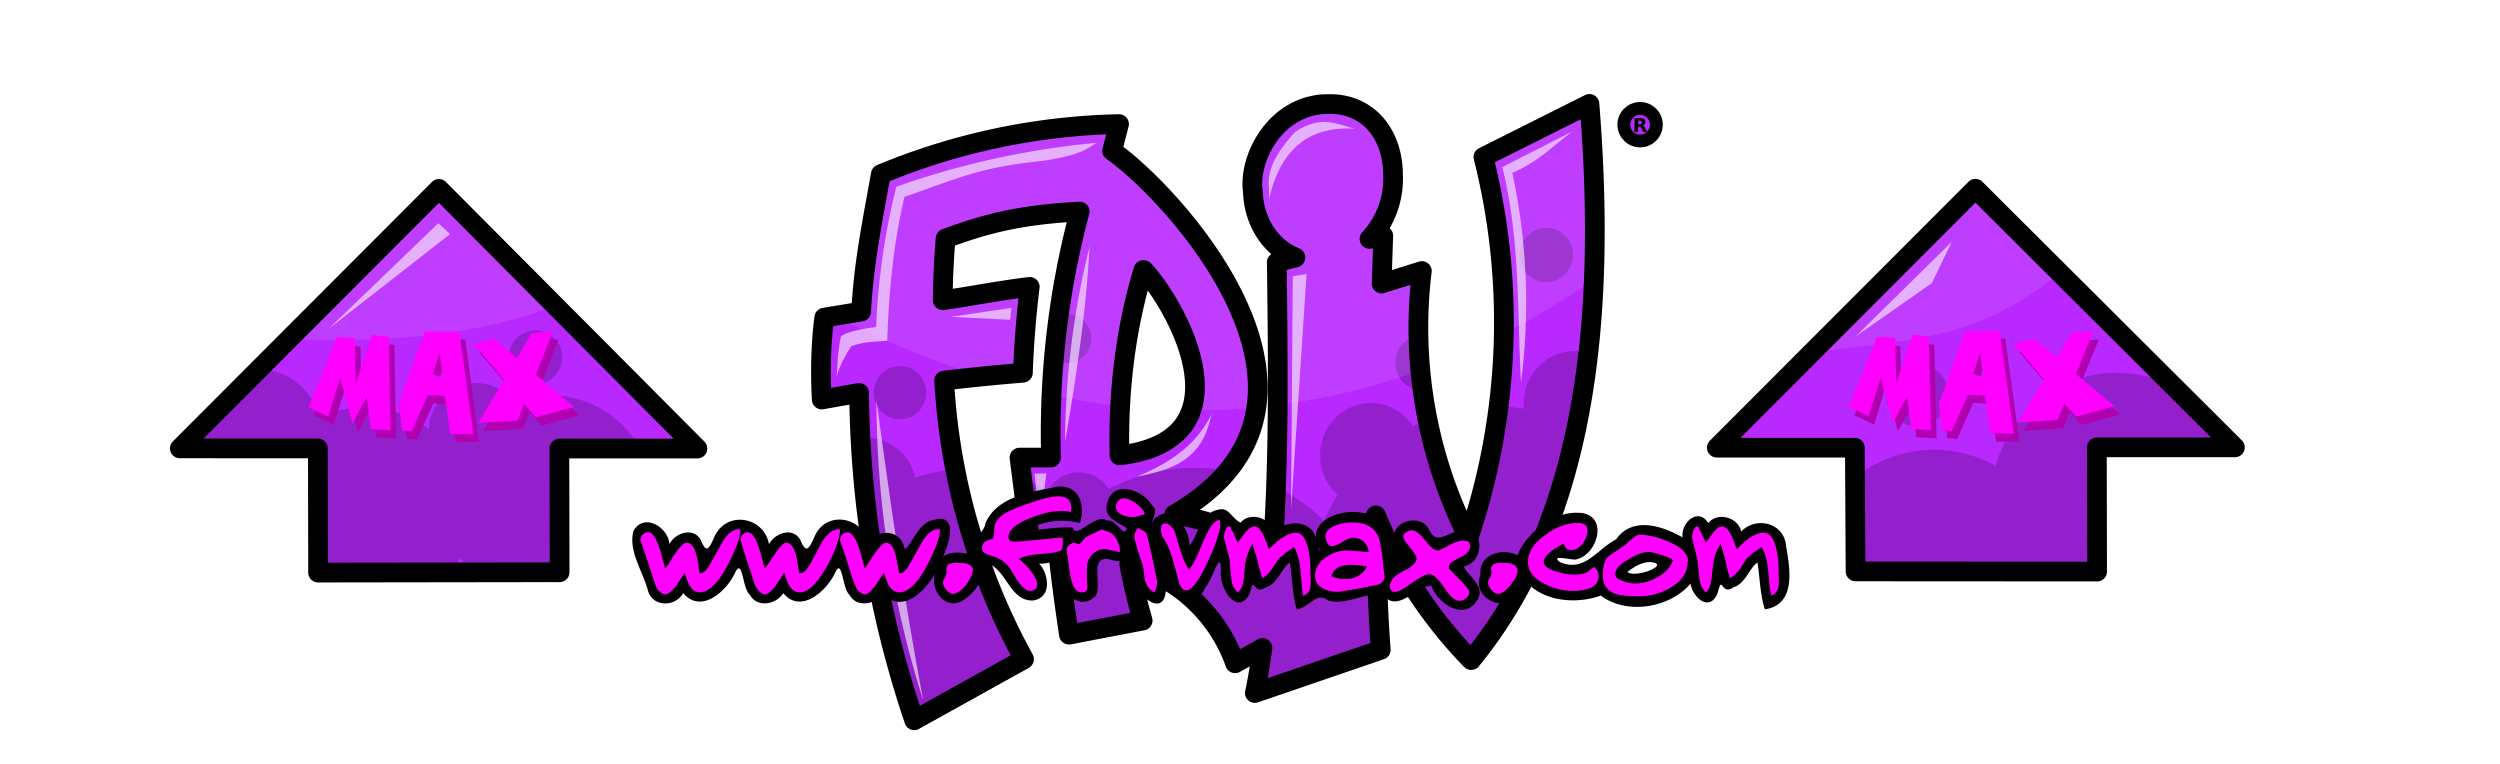
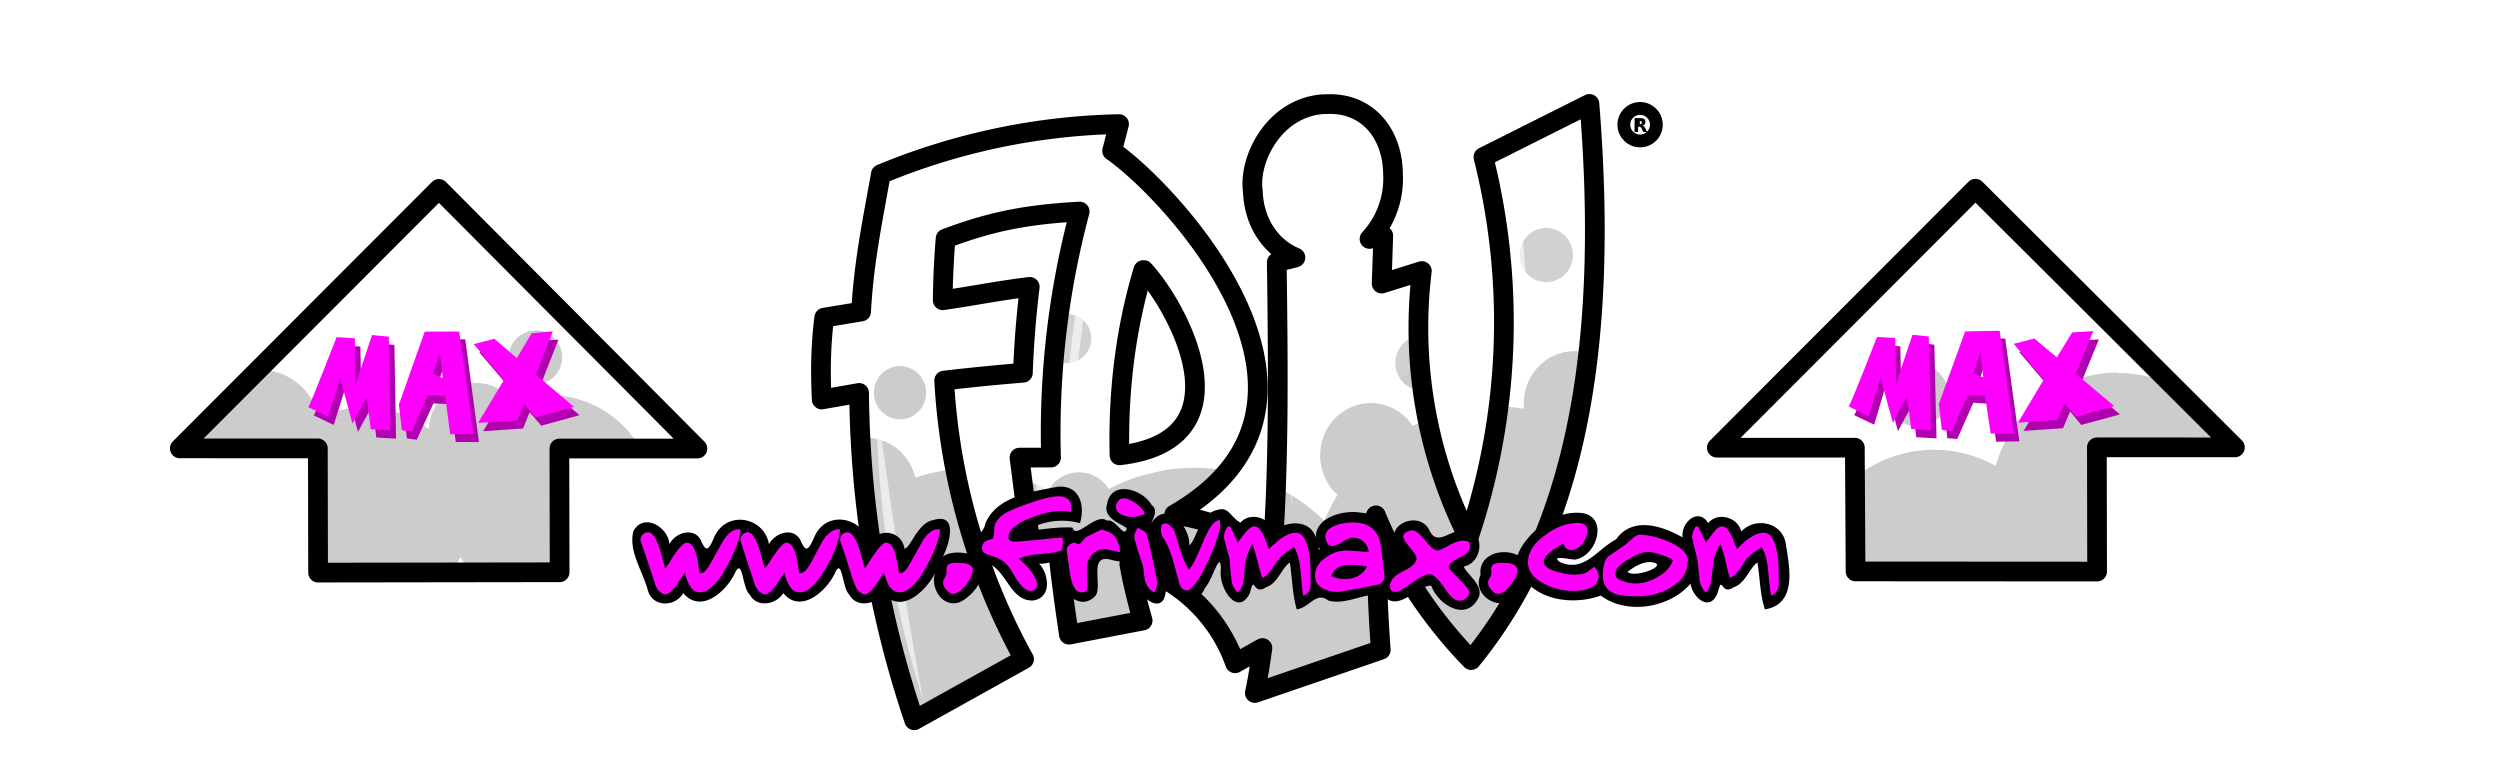
<svg xmlns="http://www.w3.org/2000/svg" viewBox="0 0 485.5 148.4">
  <defs>
    <filter id="a" color-interpolation-filters="sRGB">
      <feFlood flood-color="#000" flood-opacity=".5" result="flood" />
      <feComposite in="flood" in2="SourceGraphic" operator="in" result="composite1" />
      <feGaussianBlur in="composite1" result="blur" stdDeviation="3" />
      <feOffset dx="6" dy="6" result="offset" />
      <feComposite in="SourceGraphic" in2="offset" result="composite2" />
    </filter>
  </defs>
  <g filter="url(#a)" transform="matrix(.957 -.017 .017 .957 100.6 39)">
    <g transform="translate(9.8 .3)">
-       <path fill="#b828ff" d="M211.9-20.4a2.6 2.6 0 0 0-2.6 2.6 2.6 2.6 0 0 0 2.6 2.6 2.6 2.6 0 0 0 2.6-2.6 2.6 2.6 0 0 0-2.6-2.6zm-61.5-1h-1.6c-10 .6-15.2 11-14.5 17.5.2 6.3 3.6 11.4 8.5 13.5l-3.8.9c-.2 19.9-.3 39.8-2 58.8a52 52 0 0 0-19.7-8c39.5-21.8 1.1-65-11.3-74l1.5-5.4C89-17.7 73.9-14.8 59-8.8 56.9 1.5 55.2 9.4 54.4 19L47 20.2c-.8 5.5-1 11-.8 16.5l7.5-1.1a217 217 0 0 0 10 66.5l22.6-11.9A132.3 132.3 0 0 1 71 33.3c6-.6 11.3-1 16-1.3.2-5.7.9-11.8 1.7-17.3-6 .5-12 1.7-17.7 2.3.1-4 .4-8.5.7-12.5a83 83 0 0 1 27.4-5 174.3 174.3 0 0 0-6.8 49.8H86l1.7 16.4 5.6 1.5 2 18.1 15.1-2.6c-1-3.8-1.9-7.7-2.5-11.5a32 32 0 0 1 21 20.5l5.7-2.9c-.5 3-1 6-1.7 9l25.6-8.3c-.4-9-.5-18.2-.4-27.3A93.1 93.1 0 0 0 177 92c23.5-27.7 28.7-67.7 26-112.5L181.2-10c5.4 23.8 5.2 49.2-4.4 77.2a94.5 94.5 0 0 1-8.6-54.3l-8.2 2.5.6-9.8-2.8.7a18 18 0 0 0 5-13c.1-8-4.6-14.4-12.4-14.6zM-32-9l-53.5 51.7 28.1.5-.4 25.1 48.9.9.4-25.2 28.1.5L-32-9zm312 5.5L226.5 48l28 .5-.4 25.2 49 .8.4-25.1 28 .4L280-3.5zm-168 15c6.9 7.7 21.2 35-5.5 37.6-.2-13.2 1.8-26 5.5-37.5z" />
      <path fill-opacity=".2" d="M192.6 2.9a5.4 5.5 0 0 0-5.4 5.5 5.4 5.5 0 0 0 5.4 5.5 5.4 5.5 0 0 0 5.4-5.5 5.4 5.5 0 0 0-5.4-5.5zM95 18.5a5 5 0 0 0-.1 0c-.6 3.3-1 6.6-1.4 9.8a5 5 0 0 0 1.5.3 5 5 0 0 0 5-5 5 5 0 0 0-5-5zm-107.8 1.6a5.5 5.5 0 0 0-5.5 5.4A5.5 5.5 0 0 0-13 31a5.5 5.5 0 0 0 5.6-5.4 5.5 5.5 0 0 0-5.4-5.6zM167 24.3a5.4 5.5 0 0 0-5.4 5.5 5.4 5.5 0 0 0 5.4 5.6 5.4 5.5 0 0 0 1-.1c-.4-3.5-.5-7.1-.4-11a5.4 5.5 0 0 0-.6 0zm31 3.7a10.3 10.6 0 0 0-.2 0 10.3 10.6 0 0 0-10.3 10.6 10.3 10.6 0 0 0 0 .9 38 38.9 0 0 0-4-.5c-1.2 9-3.4 18.4-6.7 28-4-7.4-6.8-16-8.2-26a38 38.9 0 0 0-3.7 1.6 10.3 10.6 0 0 0-8.6-4.8A10.3 10.6 0 0 0 146 48.4a10.3 10.6 0 0 0 3.4 7.9 38 38.9 0 0 0-2.8 5.2A38 38.9 0 0 0 138 55l-1 14.3a53 53 0 0 0-19.8-8c5.3-2.9 9.2-6.2 12-9.8a38 38.9 0 0 0-9.4-1.2 38 38.9 0 0 0-16.8 4 7.1 7.3 0 0 0-6.1-3.5 7.1 7.3 0 0 0-6.2 3.6 33.7 34.5 0 0 0-4.4-2.2l1.4 13.5 5.6 1.5 2 18.1 15.1-2.6c-1-3.8-1.9-7.7-2.5-11.5a32 32 0 0 1 21 20.5l5.7-2.9c-.5 3-1 6-1.7 9l25.6-8.3c-.4-9-.5-18.2-.4-27.3A93.1 93.1 0 0 0 177 92c14.4-17 22-38.6 25-63a10.3 10.6 0 0 0-4-1zm69.4 3.8a6.4 6.4 0 0 0-6.4 6.3 6.4 6.4 0 0 0 6.2 6.4 6.4 6.4 0 0 0 6.5-6.2 6.4 6.4 0 0 0-6.3-6.5zM61 28.6a5.3 5.4 0 0 0-5.3 5.4 5.3 5.4 0 0 0 5.3 5.4 5.3 5.4 0 0 0 5.3-5.4 5.3 5.4 0 0 0-5.3-5.4zM-68.6 27l-13.2 12.4a12.6 12.6 0 0 0 .4 3.3l24 .5-.2 25.1 27 .5a21.4 21.4 0 0 0 1.8-3 21.4 21.4 0 0 0 2.3 3l17.5.4.7-25.2 16.4.3a21.4 21.4 0 0 0-18.4-11.1 21.4 21.4 0 0 0-7.2 1.1 9.6 9.6 0 0 0-7.5-3.8 9.6 9.6 0 0 0-9.7 9.2 21.4 21.4 0 0 0-13-4.7 21.4 21.4 0 0 0-9.2 2 12.6 12.6 0 0 0-11.7-10zm376.7 7.3A25.8 25.8 0 0 0 283 52.8a25.8 25.8 0 0 0-12.5-3.5 25.8 25.8 0 0 0-16 5.3l-.4 19.2 49 .8s1-23.5.4-25.1c-.6-1.7 26.7.3 27.9.4a25.8 25.8 0 0 0-.2-.4L319 37a25.8 25.8 0 0 0-10.9-2.6zM53.8 43c.6 21 4.1 40.5 9.9 59l22.6-11.9C79.3 77 75 63.5 72.8 49.7a33.7 34.5 0 0 0-9 1.6 10.3 10.6 0 0 0-10-8.3z" />
      <path fill="#fff" fill-opacity=".1" d="M150.4-21.4a15 15 0 0 0-1.6 0c-10 .6-15.2 11-14.5 17.5.2 6.3 3.6 11.4 8.5 13.5l-3.8.9c0 9-.1 18.2-.3 27.2 10.4-1.2 20.1-3.6 29-6.7a126 126 0 0 1 .5-18.2l-8.2 2.5.6-9.8-2.8.7a18 18 0 0 0 5-13c.1-8-4.6-14.4-12.4-14.6zm52.6 1-21.8 10.3c2.5 11 3.8 22.2 3.5 33.8a154 154 0 0 0 18.7-11 305 305 0 0 0-.4-33.2zm-95.5 2.3C89-17.7 73.9-14.8 59-8.8 56.9 1.5 55.2 9.4 54.4 19l-3.6.6c10.6 5.5 21 9.7 30.8 12.7L87 32c.3-5.7 1-11.8 1.8-17.3-6 .5-12 1.7-17.7 2.3.1-4 .4-8.5.7-12.5a83 83 0 0 1 27.4-5 173.4 173.4 0 0 0-6.3 35.8c4.7 1 9.4 1.8 13.9 2.4.7-9.1 2.4-18 5-26.1 4.5 4.9 11.9 17.7 9.8 27 4.4.1 8.7 0 13-.4 2-21-19.8-44.4-28.6-50.8l1.5-5.5zM-31.8-9l-30.7 30c17.5.7 35.2.7 54.3-5.9l-23.6-24zm311.7 5.5s-32 32.2-33.2 32.7c16-2.5 31.2-.7 49.5-14.9L280-3.5z" />
      <path fill="#fff" fill-opacity=".6" d="M148.1-19.4c-1.7 0-3.7.4-6.1 2-7.1 7.7-5 10-5.5 13.7 2.5-10.4 8.5-15 17.8-14.2-2-.5-4-1.4-6.2-1.5zm50.3 2.8-14.4 7c3.4 15 2.5 29.3 3 43.8a125 125 0 0 0-1-42.6c5.3-2.1 8.4-5.4 12.4-8.2zM102-16a169 169 0 0 0-41 8.2 139 139 0 0 0-4.6 28.4c-2.7.3-6 .8-7.2 1.8-.8 3.7-.7 5.6-1 8a23 23 0 0 1 3.1-6c2.8-1 5.5-.8 7.3-1 .5-9.9 1.6-19.7 4-29.1 12.6-4.2 15.8-5.7 28-6.8 8-1 9.3-2.4 11.2-3.5zM-32.1-2l-22.6 21 25-18.8L-32-2zm307.2 9-20 19 15.6-10.5L275 7zm-175-2.4a169.1 169.1 0 0 0-5.8 40c2.5-13.2 4.8-26.5 5.7-40zm43.8 6.8-2.8.4-1.2 47.4 4-47.8zm-60 5.8-12.3 1.6 12 .8.3-2.4zM56.2 35.6a200.7 200.7 0 0 0 8.4 60.9c-3.2-18.7-5.8-38.7-8.4-61zm68 3.7c-3 6-8.1 9.7-15.5 12.6 7.3-1.3 13.6-3.2 15.4-12.6zM90.4 50.9H88l.9 10.3 1.5-10.3z" />
      <path fill="#b000b0" d="M-27 21.6h-7l-5.7 14.7.5 5.2 2 .3 3.5-7.3 3.5.2.9 7.7 4.7.1zm18.9.4-4.3.2-3.2 5.1-4.5-4-4.1 1 6 7.3-5.5 8.7 8.1-.4 1.4-3.3 2.3 2.8 7.8-2-7.6-6.7zm-36.7.1-3.5 9.9v-9.3l-3.7-.3s-5.7 13.9-6 14.1l4 2 2.6-7.8 2.3 9.3 3-5.3.7 6.5 4 .3v-19zm13.7 4 .5 4.9-2-.8z" />
      <path fill="#f0f" d="m-28.2 20-7-.1-5.5 14.7.5 5.2 2 .3 3.4-7.3 3.5.2.9 7.8h4.7L-28.2 20zm19 .3-4.3.3-3.1 5-4.5-4-4.2 1 6 7.4-5.4 8.6 8-.3 1.4-3.4 2.3 2.8 7.8-2-7.6-6.7 3.6-8.7zm-36.7.1-3.5 9.9V21l-3.7-.3s-5.7 14-6 14.1l4 2 2.6-7.8 2.3 9.3 3-5.3.7 6.5 4 .3v-19l-3.4-.4zm13.7 4 .5 5-2-.9 1.5-4.2z" />
      <path fill="#b000b0" d="M285.4 27h-7l-5.6 14.7.5 5.3 2 .2 3.4-7.3 3.5.3 1 7.7h4.7zm19 .5-4.4.2-3.1 5-4.5-4-4.2 1.1 6 7.3-5.4 8.7 8-.4 1.5-3.4 2.2 2.8 7.9-2-7.7-6.7zm-36.7 0-3.6 9.9v-9.2l-3.7-.4s-5.6 14-5.9 14.2l4 2 2.5-7.9 2.3 9.3 3-5.3.7 6.6 4.1.3-.1-19zm13.7 4 .5 5-2-.9z" />
      <path fill="#f0f" d="M284.3 25.4h-7L271.7 40l.5 5.3 2 .3 3.4-7.3 3.5.2 1 7.7 4.7.1zm19 .4-4.3.2-3.2 5-4.5-3.9-4.2 1 6 7.3-5.4 8.7 8-.4 1.5-3.3 2.3 2.7 7.8-2-7.7-6.7zm-36.7.1-3.5 9.8v-9.2l-3.7-.3s-5.7 13.9-6 14l4 2.1 2.6-7.8 2.3 9.2 3-5.3.7 6.6 4 .3-.1-19zm13.7 3.9.5 5-2-.8z" />
      <circle cx="212.1" cy="-17.7" r="3.3" fill="none" stroke="#000" stroke-width="2.6" />
      <g style="line-height:1.25" word-spacing="0">
-         <path d="M749 191.2q5.8 0 8.3-2.1 2.6-2.2 2.6-7.2t-2.6-7q-2.5-2.2-8.4-2.2h-7.8v18.5zm-8 13v27.3h-18.6v-72.3H751q14.3 0 21 4.8 6.6 4.8 6.6 15.1 0 7.2-3.4 11.8-3.5 4.6-10.5 6.8 3.9.9 6.9 4 3 3 6.1 9.3l10.1 20.5H768l-8.8-18q-2.7-5.4-5.5-7.4-2.7-2-7.2-2z" aria-label="R" font-family="sans-serif" font-size="99.3" font-weight="700" letter-spacing="0" style="-inkscape-font-specification:'sans-serif Bold'" transform="matrix(.039 .001 -.001 .039 183 -26)" />
+         <path d="M749 191.2q5.8 0 8.3-2.1 2.6-2.2 2.6-7.2t-2.6-7h-7.8v18.5zm-8 13v27.3h-18.6v-72.3H751q14.3 0 21 4.8 6.6 4.8 6.6 15.1 0 7.2-3.4 11.8-3.5 4.6-10.5 6.8 3.9.9 6.9 4 3 3 6.1 9.3l10.1 20.5H768l-8.8-18q-2.7-5.4-5.5-7.4-2.7-2-7.2-2z" aria-label="R" font-family="sans-serif" font-size="99.3" font-weight="700" letter-spacing="0" style="-inkscape-font-specification:'sans-serif Bold'" transform="matrix(.039 .001 -.001 .039 183 -26)" />
      </g>
      <circle cx="190.5" cy="-23.1" r=".8" fill="none" />
    </g>
    <path fill="none" stroke="#000" stroke-linejoin="round" stroke-width="4" d="M159.1-22.7h-1.5c-10 .6-15.3 11-14.5 17.4.1 6.4 3.5 11.5 8.4 13.6l-3.8.9c-.1 19.9-.2 39.8-1.9 58.8a51.4 51.4 0 0 0-19.8-8c39.5-21.8 1.1-65-11.3-74l1.5-5.4a133 133 0 0 0-48.5 9.3C65.7 0 63.9 8 63.2 17.7l-7.5 1.1c-.8 5.5-1 11-.8 16.6l7.6-1.2c-.2 23.8 3.4 45.9 10 66.6l22.5-12A132.3 132.3 0 0 1 79.8 32c6-.6 11.3-1 16-1.3.3-5.7.9-11.8 1.7-17.4-6 .6-12 1.7-17.7 2.4.1-4 .4-8.5.8-12.5 9-3.2 16.2-4.6 27.3-5a174.3 174.3 0 0 0-6.7 49.8l-6.4-.1 1.8 16.5 5.6 1.5c.5 6.1 1.2 12.1 2 18.1l15-2.6c-1-3.8-1.9-7.7-2.5-11.5a32 32 0 0 1 21.1 20.5l5.6-3c-.5 3.1-1 6.1-1.7 9.1l25.7-8.3c-.5-9-.6-18.2-.5-27.3a93.1 93.1 0 0 0 18.8 29.7c23.5-27.7 28.8-67.7 26-112.4L190-11.4a137 137 0 0 1-4.4 77.2 94.5 94.5 0 0 1-8.5-54.3l-8.2 2.4.5-9.7-2.8.6a18 18 0 0 0 5-13c.1-8-4.6-14.3-12.4-14.5zM-22-8.7-75.5 43l28 .5-.4 25.2 49 .8.4-25.1 28 .5zm311.7 5.5-53.4 51.6 28 .5L264 74l49 .9.4-25.2 28 .5zm-169 13.5c6.8 7.6 21.1 34.9-5.6 37.5-.1-13.2 1.8-26 5.5-37.5z" />
  </g>
  <g stroke-width=".7" font-size="28.9" font-weight="400" letter-spacing="0" word-spacing="0">
    <g style="line-height:1.25">
      <path d="M618.4 364.9c-5.2 1-12.5 1.9-14.8 7.5-.2 2.1-3.9 3.7-2.1 6.5-1.3-.5-4.7-1.2-6.5.2 1.5-3 3-9-2-7.4-3.1.5-4.6 5.7-5.8 5.8-.6-4-5.9-4.3-7.2-.8-1-5.6-8.5-7.2-11-1.8-1.3 3-1.8 3.5-3 .7-1.6-2.6-5.2-1.2-6.3 1-.9-5.5-8.4-7-11-1.7-1.3 3-1.7 3.5-2.9.7-1.6-2.6-5.3-1.2-6.3 1-.2-3.5-5.2-6.5-7.3-2.7-1.1 4.1 2 8.3 3 12.3 1.2 3.3 5.6 3 7.1.3 3.7 4.4 9-.6 10.6-4.3 1.5-2.8 1.4 3.4 2.9 4.6 1.5 2.8 5.4 2 6.8-.3 3.6 4.4 9-.6 10.6-4.3 1.4-2.8 1.4 3.4 2.8 4.6 1.5 2.8 5.4 2 6.8-.3 4 4.7 9.3-1 11-4.8-1.9 3 .9 8.1 4.7 6.6 2.8-1.4 5.7-5.3 4.2-8.1 5.2.2 5.4 8 10.6 7.8 4-.6 3.1-5.6 1.2-7.5 1.9.3 5.2-1.8 4.3 1.9-.3 3.6 4 8.1 7.2 4.6 1.4-2.2-1.5-8.4 3-7.3 4 1.2 4.7-1.2 5 3.8 0 3.3 5.6 8 6.2 2.8.9-2-.3-6 .8-1.7.4 4 5.9 4.4 7.2.8 1.4-1.3 3.2-8.2 3.2-3.6-.5 3.6 3.4 9.7 5.9 4.7 1-4.1.5.7 3.3-1.2 2.3-.7 3.2-4 4.8-5 .5 3.2.5 6.4 1.4 9.5 2.7-.4 3.9-3.7 6.4-1.8 3.7 1.1 8-2 11.2-1 3.1 3.6 6.9-2.2 9.7-2 1.3 3.7 6.8 7.3 9.4 2.8 1.7-2.7-2.3-5.1-2.8-6.7 4.2-.8 4.4-8.2-.5-7.3-2.7.2-5.1 3.3-6.6-.3-2.3-3.9-9.3-.6-6.4 3.4 1.3 1.7 2.5 3-.4 3.8-.7-3.3-1.4-10.2-6.9-10.5-3.6-.7-9.5 1-9.2 5.1-1.2-4-6.3-3.4-8.7-1.3-.8-3.1-4.9-3.9-6.6-1.8-2-1-2.4-3.3-4.6-2.6-3.6.6-4.4 6.2-5.8 7.2.2-3.3-3.8-8.8-7.1-5.3-2 2.5 1.5-1.6-.5-2.8-1.8-3.3-8.3-5.3-9.1-.2-.9 2.8 3 4 4 4.8-.4 2.4-2.2-2-4-1.5-2.3-1.7-6.3 4-7 1.4-3.1-.2-6.7.5-9.5.7a14 14 0 0 1 11-1.6c1.1-3.5 0-7.7-4.4-7.4zm105.5 5.3c-5.4-.2-10.7 4.5-12.3 8.6-3.3-1.6-8 0-7.5 4-2 4.4 4.8 8.2 7.3 3.8 1.2-1.3 1.7-3.6 3.1-1.3 4 3.2 9.9 3.2 14 1.7 5.3 4 14 2.5 18.2-2.4.6 3.1 4 5.7 5.5 1.9 1.1-4.1.5.7 3.3-1.2 2.4-.8 3.2-4 4.8-5 .5 3.2.5 6.4 1.5 9.5 6.4-1 5.1-8.2 4.3-12.8-.3-4.7-6-6.2-9.1-3-.7-3-4.9-4-6.7-1.7-2-3.3-5.6-.1-5.2 2.9-4.2-2.4-10.2-4.3-13.5.4-3.9 2-6.4 6.8-11.4 4.6-2-1.5 2-.5 3.1-.5 4.7-.8 7-9.4.6-9.5zm-52.6 7c.5 1-.3.3 0 0zm67.2 3c4.5.4-3 3.4-4.6 2 1.3-1 2.9-2 4.6-2z" aria-label="www.frivmax.com" font-family="RalphsHand" style="-inkscape-font-specification:RalphsHand" transform="translate(-386.3 -254.7) scale(.957)" />
    </g>
    <g fill="#f0f" aria-label="www.frivmax.com" font-family="RalphsHand" style="line-height:1.25">
      <path d="M541.9 465.3q0 1.7-1.4 4.8-1.3 3-3 5.4-2.1 2.6-3.8 2.6-1.3 0-2.1-1.4-.5-.7-1-2.6l-1.7 2.6q-1.4 1.8-2.2 1.8l-.6-.1-.5-.4q-.6-.4-1-1.5l-.5-1.6-1.4-4.2-1.1-3.2q0-.6.4-1.1.5-.5 1.2-.5 1.4 0 2.6 4.3l.8 3q.5-.4 1.5-2.2 2-3 2.9-3 1.5 0 2.2 3.5l.4 2.7h.3q.9 0 2.1-2.3l2.4-4.3q1.5-2.3 3.1-2.3z" style="-inkscape-font-specification:RalphsHand" transform="translate(-374.8 -342.5) scale(.957)" />
      <path d="M562.1 465.3q0 1.7-1.3 4.8-1.3 3-3.1 5.4-2 2.6-3.7 2.6-1.4 0-2.2-1.4-.5-.7-1-2.6l-1.7 2.6q-1.4 1.8-2.2 1.8l-.5-.1-.6-.4q-.5-.4-1-1.5l-.5-1.6-1.4-4.2-1-3.2q0-.6.4-1.1.4-.5 1.1-.5 1.4 0 2.6 4.3l.8 3q.5-.4 1.6-2.2 2-3 2.8-3 1.5 0 2.2 3.5l.4 2.7h.3q1 0 2.2-2.3l2.3-4.3q1.6-2.3 3.1-2.3z" style="-inkscape-font-specification:RalphsHand" transform="translate(-374.8 -342.5) scale(.957)" />
      <path d="M582.4 465.3q0 1.7-1.4 4.8-1.3 3-3 5.4-2.1 2.6-3.8 2.6-1.3 0-2.2-1.4-.4-.7-1-2.6l-1.7 2.6q-1.4 1.8-2.1 1.8l-.6-.1-.5-.4q-.6-.4-1-1.5l-.6-1.6-1.3-4.2-1.1-3.2q0-.6.4-1.1.5-.5 1.1-.5 1.5 0 2.7 4.3l.8 3q.4-.4 1.5-2.2 2-3 2.8-3 1.6 0 2.2 3.5l.5 2.7h.3q.9 0 2.1-2.3l2.4-4.3q1.5-2.3 3-2.3zm6.6 8.4q0 1.1-1.4 3-1.5 1.7-2.6 1.7-.6 0-1.3-.8-.7-.8-.7-1.5 0-.4.4-1l.3-.8v-.9q0-.6.4-1 .5-.3 1.8-.3t2 .2q1.2.4 1.2 1.4zm20-12.7v.8l-1.1-.2h-1.2q-2.4 0-6 1.4-4.4 1.8-4.4 3.8 0 1 1.1 1 1.4 0 6.2-.5 2.3-.3 3.7-.3v1.3q0 .6-.3 1.3-1.2.5-4.1.7-3 .2-4.5 1 1.3 1.1 2.3 2.3 1.4 1.8 1.4 2.9 0 .6-.4 1-.5.3-1 .3-1.2 0-2.8-2.4l-1.2-2q-1.4-2.1-3.8-2.7-2-.5-2-1.5 0-1.2 1-1.6l1.2-.4q.3-.6.3-2 0-1.3 1.3-2.5 1.2-1.1 5.5-2.6t6.2-1.5q1.3 0 2 .6.6.5.6 1.7zm10 9-1.6-.4-1.5-.3q-1.6 0-2.7 1.2-1 1.1-1 2.7v2l.1 1.8q0 .6-.2.8-.3.3-1 .3-1.8 0-2.4-4.2l-.4-3-.2-1.3q0-.7.4-1 .4-.5 1.2-.6.5.3 1 .3l.4-.4.9-1 2-1 1.3-.6q.2.2 1 .4l.7.3q1 .7 1.4 1.7.5 1 .5 2.2zm5-8-.4.4h-.3l-.8.3-.9.1q-1.2 0-2.2-.4-1.3-.6-1.3-1.6 0-.7.4-1.2.5-.6 1.1-.6 1 0 2.5 1 1.5 1.1 1.8 2zm2.5 13.6q0 1.3-.6 2.5-.9-.4-1.3-1.1-.5-.7-.7-1.8l-.3-2.4-1-3-.8-2.8q0-1.2.8-2l.8.5q.7.3.8.5.2.2 1.2 4.7l1 4.9zm12.8-11.2q0 1-1.2 4.3-1.4 3.5-2.8 6-1.8 3-2.8 3-.8 0-1.3-.8-.3-.6-.5-1.6-1.3-4.8-1.5-5.1-.5-1.6-1.4-3-.3-.3-.4-.7l-.2-.8.1-1.1q.2-.5.8-.5.7 0 1.3.8.7.7.8 1.5l1.1 3.6q.6 1.9 1.6 3.5.9-1 2-3.6 1.5-3.6 1.9-4.2 1.1-2.2 2.4-2.3v1zm18.3 12q0 .9-.3 1.4-.3.6-1.2 1-.2-.9-.5-4.6-.3-3.7-1.4-5.3l-1.6 1.1-1.4 1.2-1.5 2.2q-.9 1.3-1.9 1.8-.4-1-1.2-4.3l-.8-2.6q-1.1 1.7-1.5 4l-.3 3.3q-.2 1.7-1.2 2.5-1.3-1.3-1.3-3l-.2-1.7-.1-1.9-1.2-4.5q0-1.3.8-2.3l.6.1.1.6q.4.3.7 1.3l.6 1.3 1.5-2q1.1-1.3 1.9-1.3 1.1 0 2.2 2.6l.7 2 1.8-1.6q2.1-1.7 3.7-1.7 2.2 0 2.8 5 .2 1.6.2 4.2v1.2zm15-1.6q0 .6-.3 1t-.9.7l-4 .8-4.2.7q-1.9 0-3.1-.7-1.6-.9-1.6-2.6 0-2.2 2.2-3.7 1.9-1.4 4.3-1.4l1.6.1 2.8.2q-.2-1.3-1-2.1-.9-.8-2.3-.8-.7 0-2.1.9-1.4.8-2 .8-.7 0-1-.6-.4-.7-.4-1.4 0-1.4 2.1-2.2 1.6-.6 3.5-.6 3.9 0 5.2 3 .5 1.2 1 6.3l.1.8.1.8zm-3.5-2-1.6-.2-1.6-.1q-1.5 0-2.5.4-1.2.6-1.6 1.9 1.2.6 2.6.6 1.6 0 2.8-.6 1.2-.7 1.9-2zm20.9-4.3q0 1.7-2.3 2.6-2 1-2 1.6v.6l3 3.1q1.1 1.2 1.1 1.7 0 .7-.7 1.2-.6.5-1.3.5-1.4 0-3.1-2.7-1.8-2.7-3-2.7-1 0-3.6 1.8-2.4 1.8-3.4 1.8t-1-1.2q0-1.7 2.7-3t2.7-2.6q0-.6-1.3-2.2-1.4-1.5-1.4-2.3 0-.5.6-.8.6-.4 1.2-.4 1 0 2.6 2 1.6 2.1 2.6 2.1.4 0 2.2-1 1.7-1 3-1 .6 0 1 .2.3.2.3.7zm9.6 5.2q0 1.1-1.5 3-1.4 1.7-2.5 1.7-.6 0-1.3-.8-.7-.8-.7-1.5 0-.4.4-1l.3-.8v-.5l-.1-.4q0-.6.5-1 .5-.3 1.7-.3 1.4 0 2 .2 1.2.4 1.2 1.4zM716 475q0 1.6-1.9 2.3-1.3.5-3.2.5-3 0-5.8-1.4-3.4-1.7-3.4-4.4 0-3.1 3.6-5.6 3.2-2.4 6.6-2.4.8 0 1.4.4.5.4.5 1.2 0 1.2-1 2.6-1 1.3-2.3 1.3-.5 0-1-.3-.3-.3-.6-1-1.8 1-2.4 1.5-1.6 1.2-1.6 2.2 0 1.2 2.6 2 2 .6 3.6.6 1.8 0 2.6-.5l1.5-1.1.7 1 .2 1.2zm18.1-3.1q0 3.2-3.4 5.2-3 1.8-6.5 1.8-3.2 0-4.8-.5-2.5-1-2.5-3.6 0-3 1.1-4l3.5-2.4 1.7-1.5q.7-.5 1-.5 2.8 0 6 1.4 4 1.7 4 4zm-3-.3-.3-.4h-.3q-.6-.4-2-.8-1.5-.5-2.4-.5-1.6 0-4 1.5-2.7 1.5-2.7 3 0 .9 1.6 1.4 1.2.5 2.4.5 2.4 0 4.6-1.3 2.4-1.3 3.1-3.4zm21.5 4.8q0 .9-.4 1.4-.3.6-1.1 1-.3-.9-.6-4.6-.3-3.7-1.4-5.3l-1.6 1.1-1.4 1.2-1.4 2.2q-1 1.3-2 1.8-.4-1-1.1-4.3l-.8-2.6q-1.2 1.7-1.5 4l-.4 3.3q-.2 1.7-1.1 2.5-1.3-1.3-1.3-3l-.2-1.7-.2-1.9-1.1-4.5q0-1.3.8-2.3l.5.1q.2.1.2.6.3.3.7 1.3l.6 1.3 1.5-2q1-1.3 1.8-1.3 1.2 0 2.2 2.6l.8 2 1.7-1.6q2.1-1.7 3.7-1.7 2.3 0 2.9 5 .2 1.6.2 4.2v1.2z" style="-inkscape-font-specification:RalphsHand" transform="translate(-374.8 -342.5) scale(.957)" />
    </g>
  </g>
</svg>